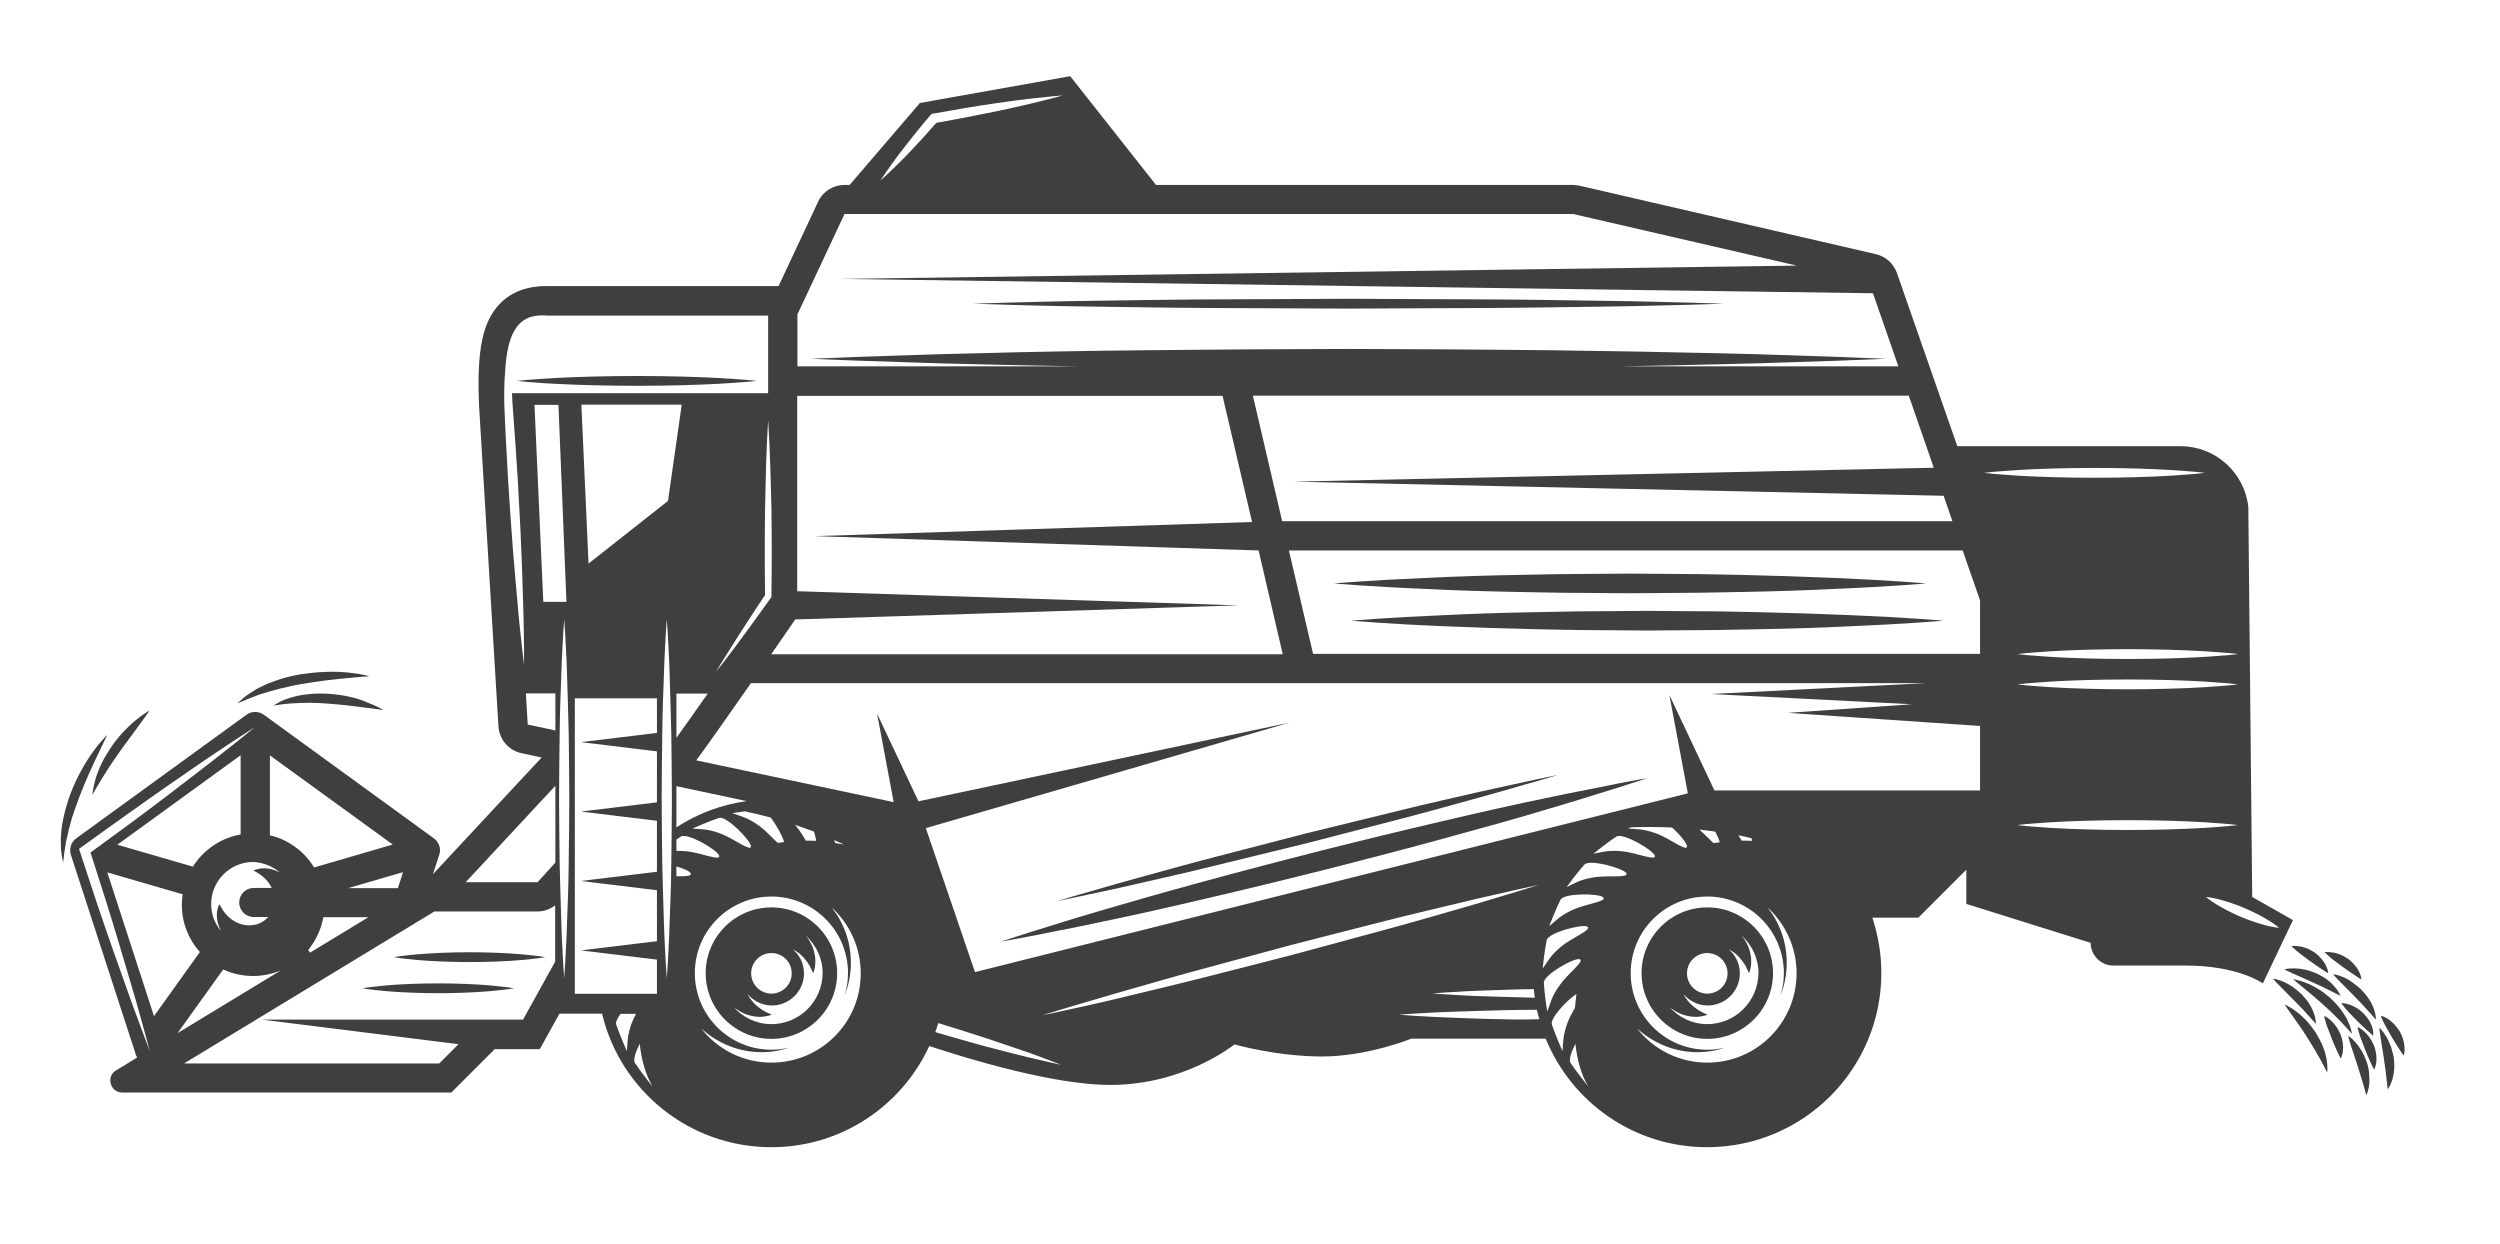
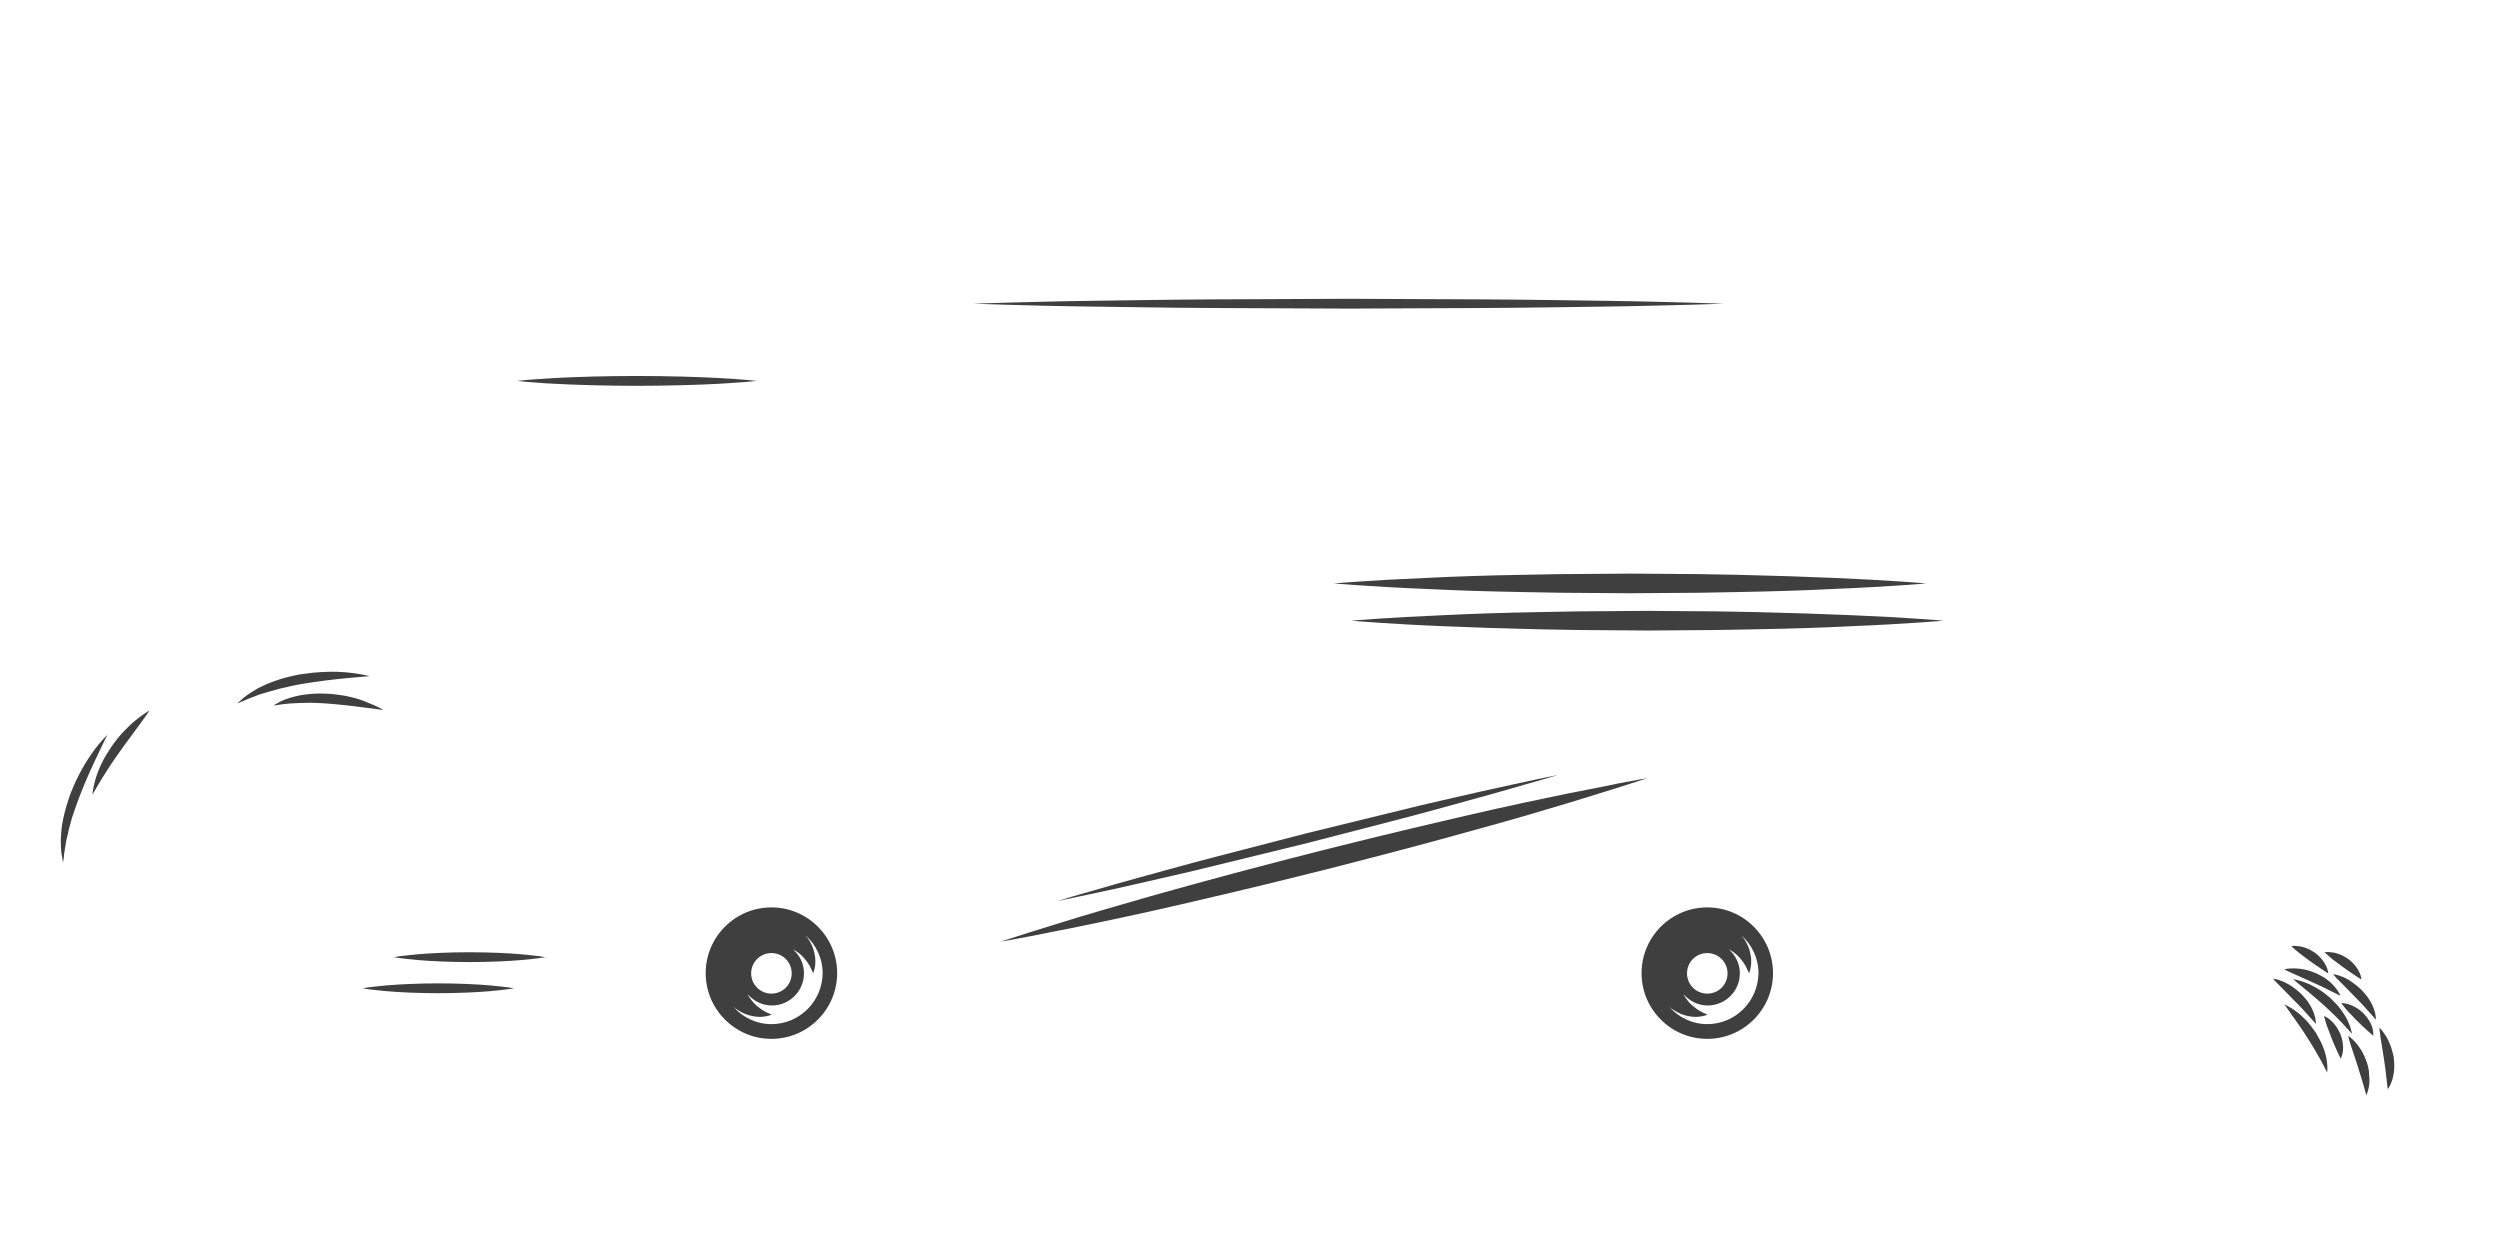
<svg xmlns="http://www.w3.org/2000/svg" version="1.1" id="Layer_1" x="0px" y="0px" viewBox="0 0 1220.8 607.3" style="enable-background:new 0 0 1220.8 607.3;" xml:space="preserve">
  <style type="text/css"> .st0{fill:#3F3F3F;} </style>
  <g>
-     <path class="st0" d="M1099.8,438l-1.9-190.5c-1.9-16.8-16.1-29.6-33-29.6H955.8l-29.5-84.6c-1.6-4.6-5.5-8.1-10.3-9.2L771.4,90.7 c-1.1-0.2-2.1-0.4-3.2-0.4H564.5l-41.9-53.1l-73.4,13.1l-34.3,40h-2.5c-5.5,0-10.6,3.2-12.9,8.2l-19.3,41.2H267.2 c-3.6,0-14.8,0-23.1,8.6c-8.4,8.7-11.3,22.5-10.2,49c0,0.1,0,0.2,0,0.3l9.5,157.1c0.4,6.4,5,11.8,11.3,13.1l9.8,2.1l-53.1,57 l3.1-9.5c1-2.9-0.1-6.2-2.6-8L128.8,349c-2.5-1.8-5.9-1.8-8.4,0l-83.2,60.4c-2.5,1.8-3.5,5-2.6,8l31.8,97.8 c0.1,0.4,0.4,0.8,0.6,1.2l-10,6.1c-5.4,2.8-3.4,11,2.7,11h160.7l21.2-21.2h22l9.6-17.3h20.8c8.9,37.4,42.5,65.2,82.7,65.2 c34.2,0,63.6-20.2,77.1-49.4c19.3,6.4,61,19,88.3,19c36.5,0,60.7-19.8,60.7-19.8s20.6,5.9,42.8,5.9c22.2,0,43.6-8.7,43.6-8.7h65.6 c12.7,31.1,43.1,53,78.8,53c47,0,85.1-38.1,85.1-85.1c0-9.4-1.6-18.5-4.4-27h22.5l23.4-23.4v16.7l60.7,19c0,6.1,5,11.1,11.1,11.1 h35.3c25.8,0,37.7,8.7,37.7,8.7l14.7-30.9L1099.8,438z M1092.9,319.4c0,0-1.7,0.2-4.6,0.5c-2.9,0.2-7.2,0.6-12.2,0.9 c-10.1,0.6-23.6,1-37.1,1c-13.5,0-27-0.4-37.1-1c-5.1-0.3-9.3-0.7-12.2-0.9c-3-0.3-4.6-0.5-4.6-0.5s1.7-0.2,4.6-0.5 c3-0.2,7.2-0.6,12.2-0.9c10.1-0.6,23.6-1,37.1-1c13.5,0,27,0.4,37.1,1c5.1,0.3,9.3,0.7,12.2,0.9 C1091.2,319.1,1092.9,319.4,1092.9,319.4z M1092.9,334.2c0,0-1.7,0.2-4.6,0.5c-2.9,0.2-7.2,0.6-12.2,0.9c-10.1,0.6-23.6,1-37.1,1 c-13.5,0-27-0.4-37.1-1c-5.1-0.3-9.3-0.7-12.2-0.9c-3-0.3-4.6-0.5-4.6-0.5s1.7-0.2,4.6-0.5c3-0.2,7.2-0.6,12.2-0.9 c10.1-0.6,23.6-1,37.1-1c13.5,0,27,0.4,37.1,1c5.1,0.3,9.3,0.7,12.2,0.9C1091.2,334,1092.9,334.2,1092.9,334.2z M944.3,228.4 l-312.6,6.8l317.4,6.9l4.3,12.4H626.1l-14.3-61.3h320.3L944.3,228.4z M441.7,71.8c4.1-5.3,8.3-10.5,12.6-15.5l0.5-0.6l0.8-0.2 c10.5-1.9,21-3.7,31.5-5.2c5.3-0.8,10.6-1.5,15.9-2.1c5.3-0.5,10.6-1.2,15.9-1.6c-5.1,1.5-10.3,2.7-15.5,4 c-5.2,1.2-10.4,2.4-15.6,3.5c-10.2,2.1-20.4,4.1-30.6,5.9c-4.2,4.8-8.5,9.6-12.9,14.2c-4.6,4.8-9.4,9.5-14.4,14 C433.7,82.5,437.6,77,441.7,71.8z M389.4,153.5l23-49h355.8l109.2,25.2l-467,6.5l504.2,7l12.4,35.7H790.2c17.4-0.3,33.9-0.6,48.7-1 c24.6-0.5,45.1-1.4,59.5-1.8c14.4-0.6,22.6-0.9,22.6-0.9s-8.2-0.3-22.6-0.9c-14.4-0.4-34.9-1.3-59.5-1.8 c-24.6-0.6-53.3-1.1-84.1-1.5c-15.4-0.1-31.3-0.3-47.4-0.4c-16.1-0.1-32.5-0.1-49-0.2c-16.4,0.1-32.8,0.1-49,0.2 c-16.1,0.1-32,0.3-47.4,0.4c-30.8,0.3-59.5,0.8-84.1,1.5c-24.6,0.5-45.1,1.4-59.5,1.8c-14.4,0.6-22.6,0.9-22.6,0.9 s8.2,0.3,22.6,0.9c14.4,0.4,34.9,1.3,59.5,1.8c15.1,0.4,31.9,0.7,49.6,1H389.4V153.5z M388.1,302.8c0.1-0.1,0.1-0.2,0.1-0.3 l216.5-6.9l-215.4-6.9v-95.4h207.7l14.4,61.6l-213.6,6.9l216.8,7l11.8,50.7H376.6C380.2,314.2,384,308.8,388.1,302.8z M376.7,248.1 c0.2,14.3,0.2,28.7,0,43l0,0.5l-0.3,0.4c-4.3,6.1-8.8,12.1-13.2,18.2c-2.2,3-4.4,6-6.7,9c-2.3,3-4.5,6-6.9,8.9 c1.9-3.2,3.9-6.4,5.9-9.6c2-3.2,4-6.4,6-9.5c4-6.1,7.9-12.3,12.1-18.4c-0.2-14.2-0.2-28.3,0-42.5c0.1-7.2,0.4-14.3,0.5-21.5 c0.2-7.2,0.6-14.3,1-21.5c0.4,7.2,0.8,14.3,1,21.5C376.3,233.8,376.6,240.9,376.7,248.1z M255,317c-0.5-5-1.4-12-2.1-20.5 c-0.7-8.5-1.7-18.4-2.5-29c-0.8-10.6-1.6-22-2.3-33.3c-0.6-11.4-1.3-22.7-1.7-33.4c-0.3-5.4-0.2-10.6,0-15.5 c0.3-4.9,0.6-9.6,1.4-13.9c0.8-4.3,2.1-8.2,4.2-11.2c2-3.1,5-4.8,7.4-5.5c2.5-0.7,4.5-0.7,5.8-0.7c1.3,0,2,0.1,2,0.1 c11.1,0,78.2,0,107.9,0V192H250c0.1,2.8,0.3,5.6,0.5,8.4c0.8,10.6,1.6,22,2.3,33.3c0.6,11.4,1.3,22.7,1.7,33.4 c0.5,10.6,0.7,20.6,1,29.1c0.3,8.5,0.3,15.6,0.4,20.6c0,5,0,7.8,0,7.8S255.6,321.9,255,317z M330.3,410c0.8-0.5,1.5-1,2.2-1.5 c3.2-2,18,6.6,18.7,9.4c0.7,2.7-8.7-1.4-15.8-2.2c-2-0.2-3.6-0.2-5.1-0.2V410z M326.2,244.6l-38.8,30.6l-3.5-77.6h49L326.2,244.6z M338.1,404.6c0,0,8.2-3.6,13-5.2c3.6-1.2,15.6,11.1,15.6,13.9c0,2.8-8-3.6-14.7-6.2C345.5,404.6,342.1,405,338.1,404.6z M357.6,397.1c0,0,2.8-0.5,6.2-0.9c3.3,0.7,7.5,1.7,12.5,3c2.9,3.7,5.8,9.1,6.6,12c-1,0.1-2.1,0.3-3.1,0.4 c-2.5-2.2-5.9-6.1-9.3-8.5C364.8,399,361.4,398.5,357.6,397.1z M330.3,404v-20.1l34.3,7.3C352.1,392.9,340.5,397.4,330.3,404z M330.3,338.7h15.3c-5.9,8.4-11.2,15.9-15.3,21.6V338.7z M276.6,293.9h-11.3l-4.3-96.2h11.7L276.6,293.9z M212.5,436.3L212.5,436.3 L212.5,436.3z M170,433.7l26.8-7.8l-2.5,7.8H170z M179.9,447.9l-28.5,17.3l-0.9-1.3c3.7-4.5,6.3-10,7.4-16H179.9z M131.7,368.8 l60.1,43.6l-38.4,11.2c-4.8-7.8-12.5-13.6-21.6-15.7V368.8z M136.8,426.1c-3.8-2-7.3-2.3-9.5-2c-2.5,0.4-3.6,1.1-3.6,1 c0,0,0.3,0.2,0.9,0.5c0.6,0.2,1.4,0.8,2.2,1.3c1.8,1.2,3.9,3.1,5.3,5.6c0.2,0.4,0.4,0.8,0.6,1.1h-8.8c-3.9,0-7.1,3.2-7.1,7.1 c0,3.9,3.2,7.1,7.1,7.1h7c-0.1,0.2-0.3,0.4-0.4,0.5c-1,1-2.2,1.8-3.4,2.4c-1.3,0.6-2.5,1-4.3,1.1c-2.5,0.3-5.8-0.4-8.2-1.9 c-2.6-1.4-4.5-3.5-5.7-5.3c-0.5-0.9-1-1.6-1.3-2.2c-0.3-0.6-0.5-0.9-0.5-0.9s-0.1,0.3-0.4,0.9c-0.2,0.6-0.5,1.5-0.7,2.7 c-0.3,2.2-0.1,5.7,1.9,9.5c-3-3.6-4.8-8.1-4.8-13.1c0-11.3,9.2-20.6,20.6-20.6C128.7,421.2,133.2,423.1,136.8,426.1z M94.2,423.2 l-36.9-10.7l60.2-43.7v38.7C107.7,409.2,99.3,415.1,94.2,423.2z M64.1,489l-8.6-24.2c-5.7-16.2-11.1-32.4-16.4-48.7l-0.5-1.6l1.4-1 c13.9-10,27.8-20,41.9-29.8c14.1-9.8,28.2-19.5,42.7-28.7c-13.3,10.9-26.9,21.3-40.5,31.7c-13.2,10.1-26.5,19.9-39.9,29.6 c5.1,15.8,10.1,31.5,14.8,47.4l7.3,24.7c2.3,8.3,4.7,16.5,6.8,24.8C70,505.1,67.1,497,64.1,489z M52.4,426l36.8,10.7 c-0.3,1.7-0.4,3.4-0.4,5.1c0,8.9,3.3,16.9,8.8,23.1l-22.4,31.3L52.4,426z M109,473.4c4.4,2.1,9.4,3.2,14.6,3.2 c4.8,0,9.3-1,13.5-2.7l-50.4,30.6L109,473.4z M271.2,469.4l-15.8,28.5H128l95.9,12l-9.4,9.4H89.9l122.2-74.2h50.3 c3.2,0,6.2-1.1,8.7-3V469.4z M271.2,421.2l-8.7,9.6h-35.1l43.8-47.1V421.2z M271.2,356.7l-13.5-2.9l-0.9-15.2h14.4V356.7z M277.7,422.2c-0.1,10.3-0.5,19.9-0.8,28.1c-0.2,8.2-0.7,15.1-0.9,19.9c-0.3,4.8-0.5,7.5-0.5,7.5s-0.2-2.7-0.5-7.5 c-0.2-4.8-0.7-11.7-0.9-19.9c-0.2-8.2-0.6-17.8-0.8-28.1c-0.2-10.3-0.2-21.2-0.3-32.2c0.1-11,0.1-21.9,0.3-32.2 c0.1-10.3,0.5-19.9,0.8-28.1c0.2-8.2,0.7-15.1,0.9-19.9c0.3-4.8,0.5-7.5,0.5-7.5s0.2,2.7,0.5,7.5c0.2,4.8,0.7,11.7,0.9,19.9 c0.2,8.2,0.6,17.8,0.8,28.1c0.2,10.3,0.2,21.2,0.3,32.2C277.9,401,277.9,412,277.7,422.2z M306.1,513.3c0,0-3.6-8.2-5.2-13 c-0.4-1.1,0.6-3.1,2.1-5.2h7.6c-0.8,1.4-1.5,2.9-2,4.2C306.1,505.9,306.5,509.3,306.1,513.3z M310,519c-0.9-1.5,0.4-5.4,2.4-9.3 c0.8,7.8,2.8,14.8,6,20.4c0,0.1,0,0.1,0,0.2C318.4,530.2,312.8,523.3,310,519z M320.8,357.9l-37.1,4.5l37.1,4.5v24.9l-37.1,4.5 l37.1,4.5v24.9l-37.1,4.5l37.1,4.5v24.9l-37.1,4.5l37.1,4.5v16.7h-40.1V373.5l0.1-0.1l-0.1-0.1v-32.3h40.1V357.9z M327.8,422.2 c-0.1,10.3-0.5,19.9-0.8,28.1c-0.2,8.2-0.7,15.1-0.9,19.9c-0.3,4.8-0.5,7.5-0.5,7.5s-0.2-2.7-0.5-7.5c-0.2-4.8-0.7-11.7-0.9-19.9 c-0.2-8.2-0.6-17.8-0.8-28.1c-0.2-10.3-0.2-21.2-0.3-32.2c0.1-11,0.1-21.9,0.3-32.2c0.1-10.3,0.5-19.9,0.8-28.1 c0.2-8.2,0.7-15.1,0.9-19.9c0.3-4.8,0.5-7.5,0.5-7.5s0.2,2.7,0.5,7.5c0.2,4.8,0.7,11.7,0.9,19.9c0.2,8.2,0.6,17.8,0.8,28.1 c0.2,10.3,0.2,21.2,0.3,32.2C328,401,328,412,327.8,422.2z M330.3,427.9v-4.8c3.5,1,6.4,2.3,6.9,3.3 C338.1,427.9,334.7,427.9,330.3,427.9z M376.7,518.9c-13.9,0-26.3-6.5-34.3-16.7c7.8,7.1,18.1,11.6,29.5,11.6 c4.8,0,9.5-0.8,13.8-2.3c-2.9,0.7-5.9,1.1-9,1.1c-20.7,0-37.4-16.8-37.4-37.4c0-20.7,16.8-37.4,37.4-37.4 c20.7,0,37.4,16.8,37.4,37.4c0,3.9-0.6,7.6-1.7,11.1c2-5,3.1-10.5,3.1-16.2c0-10.2-3.5-19.6-9.4-27c8.7,8,14.2,19.4,14.2,32.1 C420.4,499.4,400.8,518.9,376.7,518.9z M388.2,402.8c3,1,6.1,2.1,9.3,3.3c0.5,1.5,0.8,3.1,1.1,4.5c-1.7-0.1-3.4-0.1-5.1-0.1 c-1.3-2.2-2.7-4.6-4.3-6.5C388.9,403.6,388.6,403.2,388.2,402.8z M407.3,410.2c1.6,0.7,3.3,1.5,4.9,2.2c-1.5-0.3-2.9-0.5-4.3-0.7 C407.7,411.1,407.5,410.6,407.3,410.2z M512.5,518.7c-3.7-0.9-9-2-15.2-3.6c-6.2-1.6-13.6-3.4-21.4-5.6c-6.2-1.7-12.7-3.6-19.2-5.5 c0.5-1.5,1.1-2.9,1.5-4.4c6.5,2,13,4,19.1,6c7.7,2.4,14.7,5,20.9,7c6.1,2,11.1,4,14.6,5.3c3.5,1.4,5.5,2.1,5.5,2.1 S516.2,519.5,512.5,518.7z M631,466.3c-15.2,3.9-30.3,7.8-44.6,11.4c-14.2,3.6-27.6,6.7-39,9.5c-11.4,2.8-21,4.8-27.7,6.3 c-6.7,1.5-10.6,2.2-10.6,2.2s3.8-1.1,10.3-3.1c6.6-1.9,15.9-4.8,27.2-8c11.3-3.2,24.5-7.1,38.6-10.9c14.2-3.8,29.3-7.9,44.4-12 c15.2-3.9,30.3-7.8,44.6-11.4c14.2-3.7,27.6-6.7,39-9.5c11.4-2.8,21-4.8,27.7-6.4c6.7-1.5,10.5-2.3,10.5-2.3s-3.7,1.2-10.3,3.2 c-6.6,1.9-15.9,4.9-27.2,8.1c-11.3,3.2-24.4,7.1-38.6,10.9C661.2,458.1,646.1,462.2,631,466.3z M749.5,487.2 c-9.2-0.2-17.7-0.5-25-0.7c-7.5-0.2-13.8-0.7-18.1-0.9c-4.4-0.3-6.9-0.5-6.9-0.5s2.5-0.2,6.9-0.5c4.4-0.2,10.7-0.7,18.2-0.9 c7.2-0.2,15.5-0.6,24.4-0.7C749.1,484.5,749.3,485.8,749.5,487.2z M733.8,497.7c-9.4-0.1-18.1-0.5-25.7-0.8 c-7.5-0.2-13.8-0.7-18.1-0.9c-4.4-0.3-6.9-0.5-6.9-0.5s2.5-0.2,6.9-0.5c4.4-0.2,10.7-0.7,18.2-0.9c7.5-0.2,16.3-0.6,25.7-0.8 c5.4-0.1,10.9-0.2,16.6-0.2c0.3,1.6,0.8,3.1,1.2,4.6C745.6,497.9,739.6,497.9,733.8,497.7z M753.9,479.9 c-0.2-3.8,14.7-12.3,17.5-11.5c2.7,0.8-5.6,6.8-9.7,12.6c-4.2,5.7-4.6,9.1-6.1,12.9C755.5,493.8,754.1,485,753.9,479.9z M763,513.3 c0,0-3.6-8.2-5.2-13c-1-3.1,7.7-12.2,12-14.9c-0.3,2.3-0.5,4.5-0.7,6.7c-1.3,2.3-2.7,4.8-3.6,7.2C763,505.9,763.4,509.3,763,513.3z M766.9,519c-0.9-1.5,0.4-5.4,2.4-9.3c0.8,7.8,2.8,14.8,6,20.4c0,0.1,0,0.1,0,0.2C775.4,530.2,769.7,523.3,766.9,519z M762.5,462.1 c-5.5,4.5-6.8,7.6-9.2,10.9c0,0,0.9-8.9,2-13.9c0.8-3.7,17.4-8,19.8-6.6C777.6,454,768,457.7,762.5,462.1z M768.2,444.2 c-6.5,2.9-8.5,5.5-11.7,8.1c0,0,3.2-8.3,5.5-12.9c1.7-3.4,18.9-3.2,20.9-1.2C784.9,440.2,774.7,441.3,768.2,444.2z M778.4,428.4 c-7,1.1-9.7,3.1-13.4,4.8c0,0,5.2-7.2,8.7-11c2.5-2.8,19.1,1.8,20.5,4.2C795.6,428.9,785.4,427.3,778.4,428.4z M808.1,417.9 c0.7,2.7-8.7-1.4-15.8-2.2c-7.1-0.7-10.2,0.5-14.2,1.2c0,0,6.9-5.6,11.2-8.4C792.6,406.5,807.4,415.2,808.1,417.9z M795.1,404.6 c0,0,0.5-0.2,1.4-0.6c4.7-0.2,11.6-0.3,20,0.1c3.8,3.4,7.3,7.7,7.3,9.2c0,2.8-8-3.6-14.7-6.2C802.4,404.6,799.1,405,795.1,404.6z M833.7,518.9c-13.9,0-26.3-6.5-34.3-16.7c7.8,7.1,18.1,11.6,29.5,11.6c4.8,0,9.5-0.8,13.8-2.3c-2.9,0.7-5.9,1.1-9,1.1 c-20.7,0-37.4-16.8-37.4-37.4c0-20.7,16.8-37.4,37.4-37.4c20.7,0,37.4,16.8,37.4,37.4c0,3.9-0.6,7.6-1.7,11.1 c2-5,3.1-10.5,3.1-16.2c0-10.2-3.5-19.6-9.4-27c8.7,8,14.2,19.4,14.2,32.1C877.3,499.4,857.8,518.9,833.7,518.9z M829.8,405.1 c2.5,0.3,5.2,0.6,7.8,1c1,2,1.8,3.8,2.2,5.2c-1,0.1-2.1,0.3-3.1,0.4C834.9,410,832.4,407.4,829.8,405.1z M848.9,407.9 c2.1,0.4,4.2,0.9,6.4,1.4c0.1,0.5,0.2,0.9,0.3,1.3c-1.7-0.1-3.4-0.1-5.1-0.1C850,409.7,849.5,408.8,848.9,407.9z M886.9,417.5 c0,0,0.1,0,0.1,0c0,0,0,0,0,0C886.9,417.5,886.9,417.5,886.9,417.5z M966.9,386H837.2l-22-46.6l9,48l-348.1,87.3l-24-70.3 l177.5-51.5l-181.1,38.4l-20.2-42.8l8.1,43.2L340,371.3c5-6.8,13.1-18.2,26.7-37.7h573.7l-105,5.3l98.2,5l-60.5,4.2l93.8,6.4V386z M966.9,319.3H641.2l-11.8-50.5h329l8.5,24.4V319.3z M968.9,230.9c0,0,1.7-0.2,4.6-0.5c3-0.2,7.2-0.6,12.2-0.9 c10.1-0.6,23.6-1,37.1-1c13.5,0,27,0.4,37.1,1c5.1,0.3,9.3,0.7,12.2,0.9c3,0.3,4.6,0.5,4.6,0.5s-1.7,0.2-4.6,0.5 c-2.9,0.2-7.2,0.6-12.2,0.9c-10.1,0.6-23.6,1-37.1,1c-13.5,0-27-0.4-37.1-1c-5.1-0.3-9.3-0.7-12.2-0.9 C970.6,231.1,968.9,230.9,968.9,230.9z M1038.9,405.3c-13.5,0-27-0.4-37.1-1c-5.1-0.3-9.3-0.7-12.2-0.9c-3-0.3-4.6-0.5-4.6-0.5 s1.7-0.2,4.6-0.5c3-0.2,7.2-0.6,12.2-0.9c10.1-0.6,23.6-1,37.1-1c13.5,0,27,0.4,37.1,1c5.1,0.3,9.3,0.7,12.2,0.9 c3,0.3,4.6,0.5,4.6,0.5s-1.7,0.2-4.6,0.5c-2.9,0.2-7.2,0.6-12.2,0.9C1065.9,404.9,1052.4,405.3,1038.9,405.3z M1094.2,447.7 c-4.5-1.9-8.8-4.2-11.9-6.1c-3.1-1.9-5.1-3.6-5.1-3.6s2.6,0.2,6.1,1.1c3.6,0.9,8.2,2.4,12.7,4.3c4.5,1.9,8.8,4.2,11.9,6.1 c3.1,1.9,5.1,3.6,5.1,3.6s-2.6-0.2-6.1-1.1C1103.4,451.1,1098.7,449.6,1094.2,447.7z" />
    <path class="st0" d="M532.5,149.7c17.2,0.2,37.2,0.6,58.7,0.7c21.5,0.1,44.4,0.2,67.3,0.3c22.9-0.1,45.8-0.2,67.3-0.3 c21.5-0.1,41.5-0.5,58.7-0.7c17.2-0.2,31.5-0.7,41.5-0.9c10-0.3,15.8-0.5,15.8-0.5s-5.7-0.2-15.8-0.5c-10-0.2-24.3-0.7-41.5-0.9 c-17.2-0.2-37.2-0.6-58.7-0.7c-21.5-0.1-44.4-0.2-67.3-0.3c-22.9,0.1-45.8,0.2-67.3,0.3c-21.5,0.1-41.5,0.5-58.7,0.7 c-17.2,0.2-31.5,0.7-41.5,0.9c-10,0.3-15.8,0.5-15.8,0.5s5.7,0.2,15.8,0.5C501,149.1,515.3,149.5,532.5,149.7z" />
    <path class="st0" d="M833.7,443.1c-17.7,0-32.1,14.4-32.1,32.1c0,17.7,14.4,32.1,32.1,32.1s32.1-14.4,32.1-32.1 C865.8,457.5,851.4,443.1,833.7,443.1z M833.7,465.4c5.4,0,9.9,4.4,9.9,9.9c0,5.5-4.4,9.9-9.9,9.9c-5.5,0-9.9-4.4-9.9-9.9 C823.8,469.8,828.2,465.4,833.7,465.4z M833.7,500.1c-7.4,0-14-3.3-18.5-8.4c0.7,0.6,1.5,1.2,2.2,1.6c2.3,1.5,4.6,2.4,6.7,2.8 c2,0.5,3.9,0.5,5.3,0.4c3-0.3,4.3-1,4.4-1c0,0-0.4-0.2-1-0.5c-0.7-0.2-1.7-0.8-2.7-1.3c-2.2-1.3-5-3.4-7-6.5 c-0.4-0.5-0.7-1.1-1-1.7c2.9,3.3,7.1,5.5,11.8,5.5c8.6,0,15.7-7,15.7-15.7c0-4.7-2.1-8.9-5.4-11.7c0.6,0.3,1.1,0.6,1.6,0.9 c3.1,2,5.2,4.8,6.5,7c0.5,1.1,1.1,2.1,1.3,2.7c0.3,0.7,0.5,1,0.5,1s0.1-0.4,0.4-1.1c0.2-0.7,0.5-1.8,0.6-3.3 c0.1-1.4,0.1-3.3-0.4-5.3c-0.4-2.1-1.3-4.4-2.8-6.7c-0.5-0.7-1-1.4-1.6-2.1c5.1,4.6,8.4,11.1,8.4,18.5 C858.5,489,847.4,500.1,833.7,500.1z" />
    <path class="st0" d="M376.7,443.1c-17.7,0-32.1,14.4-32.1,32.1c0,17.7,14.4,32.1,32.1,32.1c17.7,0,32.1-14.4,32.1-32.1 C408.8,457.5,394.4,443.1,376.7,443.1z M376.7,465.4c5.5,0,9.9,4.4,9.9,9.9c0,5.5-4.4,9.9-9.9,9.9c-5.4,0-9.9-4.4-9.9-9.9 C366.8,469.8,371.3,465.4,376.7,465.4z M376.7,500.1c-7.4,0-14-3.3-18.5-8.4c0.7,0.6,1.5,1.2,2.2,1.6c2.3,1.5,4.6,2.4,6.7,2.8 c2,0.5,3.9,0.5,5.3,0.4c3-0.3,4.3-1,4.4-1c0,0-0.4-0.2-1-0.5c-0.7-0.2-1.7-0.8-2.7-1.3c-2.2-1.3-5-3.4-7-6.5 c-0.4-0.5-0.7-1.1-1-1.7c2.9,3.3,7.1,5.5,11.8,5.5c8.6,0,15.7-7,15.7-15.7c0-4.7-2.1-8.9-5.4-11.7c0.6,0.3,1.1,0.6,1.6,0.9 c3.1,2,5.2,4.8,6.5,7c0.5,1.1,1.1,2.1,1.3,2.7c0.3,0.7,0.5,1,0.5,1s0.1-0.4,0.4-1.1c0.2-0.7,0.5-1.8,0.6-3.3 c0.1-1.4,0.1-3.3-0.4-5.3c-0.4-2.1-1.3-4.4-2.8-6.7c-0.5-0.7-1-1.4-1.6-2.1c5.1,4.6,8.4,11.1,8.4,18.5 C401.6,489,390.4,500.1,376.7,500.1z" />
    <path class="st0" d="M742.9,289.1c8.5,0.1,17.2,0.4,26.1,0.4c8.9,0.1,17.9,0.1,27,0.2c9-0.1,18.1-0.1,27-0.2 c8.9,0,17.6-0.3,26.1-0.4c16.9-0.3,32.8-0.8,46.3-1.5c27.1-1.1,45.2-2.7,45.2-2.7s-18.1-1.6-45.2-2.7c-13.6-0.6-29.4-1.1-46.3-1.5 c-8.5-0.1-17.2-0.4-26.1-0.4c-8.9-0.1-17.9-0.1-27-0.2c-9,0.1-18.1,0.1-27,0.2c-8.9,0-17.6,0.3-26.1,0.4 c-16.9,0.3-32.8,0.8-46.3,1.5c-27.1,1.1-45.2,2.7-45.2,2.7s18.1,1.6,45.2,2.7C710.2,288.3,726,288.8,742.9,289.1z" />
    <path class="st0" d="M857.6,298.9c-8.5-0.1-17.2-0.4-26.1-0.4c-8.9-0.1-17.9-0.1-27-0.2c-9,0.1-18.1,0.1-27,0.2 c-8.9,0-17.6,0.3-26.1,0.4c-16.9,0.3-32.8,0.8-46.3,1.5c-27.1,1.1-45.2,2.7-45.2,2.7s18.1,1.6,45.2,2.7c13.6,0.6,29.4,1.1,46.3,1.5 c8.5,0.1,17.2,0.4,26.1,0.4c8.9,0.1,17.9,0.1,27,0.2c9-0.1,18.1-0.1,27-0.2c8.9,0,17.6-0.3,26.1-0.4c16.9-0.3,32.8-0.8,46.3-1.5 c27.1-1.1,45.2-2.7,45.2-2.7s-18.1-1.6-45.2-2.7C890.3,299.8,874.5,299.3,857.6,298.9z" />
    <path class="st0" d="M754.5,389.8c-15,3.1-32.4,7-51,11.4c-9.3,2.2-18.9,4.4-28.6,6.8c-9.7,2.4-19.6,4.8-29.5,7.3 c-9.9,2.5-19.7,5.1-29.4,7.6c-9.7,2.5-19.2,5.1-28.4,7.6c-18.4,5-35.6,9.9-50.2,14.2c-14.7,4.3-26.8,8.2-35.3,10.8 c-8.5,2.7-13.4,4.3-13.4,4.3s5-0.8,13.8-2.5c8.7-1.8,21.3-4.1,36.2-7.3c15-3.1,32.4-7,51-11.4c9.3-2.2,18.9-4.4,28.6-6.8 c9.7-2.4,19.6-4.8,29.5-7.3c9.9-2.5,19.7-5.1,29.4-7.6c9.7-2.5,19.2-5.1,28.4-7.6c18.4-5,35.6-9.8,50.2-14.2 c14.7-4.3,26.8-8.2,35.3-10.8c8.5-2.7,13.3-4.3,13.3-4.3s-5,0.8-13.8,2.5C782,384.4,769.4,386.6,754.5,389.8z" />
    <path class="st0" d="M554.8,431.7c11.5-2.7,25-5.6,39.3-9.2c14.3-3.5,29.7-7.3,45-11c15.3-4,30.5-7.9,44.8-11.6 c14.3-3.7,27.6-7.5,39-10.6c11.4-3.1,20.8-6,27.5-7.8c6.6-2,10.4-3.1,10.4-3.1s-3.9,0.8-10.6,2.2c-6.7,1.5-16.4,3.5-27.9,6.1 c-11.5,2.7-25,5.6-39.3,9.2c-14.3,3.5-29.7,7.3-45,11c-15.3,4-30.5,7.9-44.8,11.6c-14.3,3.7-27.6,7.5-39,10.6 c-11.4,3.1-20.8,6-27.5,7.8c-6.6,2-10.4,3.1-10.4,3.1s3.9-0.8,10.6-2.2C533.6,436.3,543.3,434.4,554.8,431.7z" />
    <path class="st0" d="M212.5,436.3L212.5,436.3L212.5,436.3z" />
    <path class="st0" d="M270.8,187.4c11,0.6,25.6,1,40.2,1c14.6,0,29.3-0.4,40.2-1c5.5-0.3,10.1-0.7,13.3-0.9c3.2-0.3,5-0.5,5-0.5 s-1.8-0.2-5-0.5c-3.2-0.2-7.8-0.6-13.3-0.9c-11-0.6-25.6-1-40.2-1c-14.6,0-29.3,0.4-40.2,1c-5.5,0.3-10.1,0.7-13.3,0.9 c-3.2,0.3-5,0.5-5,0.5s1.8,0.2,5,0.5C260.8,186.7,265.4,187.2,270.8,187.4z" />
    <path class="st0" d="M229.3,465c-9.2,0-18.5,0.4-25.4,1c-3.5,0.3-6.4,0.7-8.4,0.9c-2,0.3-3.2,0.5-3.2,0.5s1.2,0.2,3.2,0.5 c2,0.2,4.9,0.6,8.4,0.9c6.9,0.6,16.2,1,25.4,1c9.2,0,18.5-0.4,25.4-1c3.5-0.3,6.4-0.7,8.4-0.9c2-0.3,3.2-0.5,3.2-0.5 s-1.2-0.2-3.2-0.5c-2-0.2-4.9-0.6-8.4-0.9C247.8,465.4,238.5,465,229.3,465z" />
    <path class="st0" d="M239.4,481.2c-6.9-0.6-16.2-1-25.4-1c-9.2,0-18.5,0.4-25.4,1c-3.5,0.3-6.4,0.7-8.4,0.9c-2,0.3-3.2,0.5-3.2,0.5 s1.2,0.2,3.2,0.5c2,0.2,4.9,0.6,8.4,0.9c6.9,0.6,16.2,1,25.4,1c9.2,0,18.5-0.4,25.4-1c3.5-0.3,6.4-0.7,8.4-0.9 c2-0.3,3.2-0.5,3.2-0.5s-1.2-0.2-3.2-0.5C245.8,481.9,242.9,481.5,239.4,481.2z" />
    <path class="st0" d="M125.5,339.6c1.4-0.6,3.1-1,4.7-1.5c1.7-0.6,3.5-0.9,5.3-1.5c1.8-0.6,3.8-0.8,5.8-1.4c2-0.5,4-0.8,6-1.2 c8.1-1.4,16.4-2.3,22.6-2.9c6.3-0.6,10.5-0.9,10.5-0.9s-4.1-1.2-10.5-1.8c-3.2-0.3-6.9-0.5-10.9-0.3c-4,0.1-8.3,0.6-12.5,1.2 c-4.2,0.8-8.4,1.8-12.2,3.2c-1.9,0.7-3.7,1.3-5.4,2.2c-1.7,0.8-3.3,1.5-4.6,2.4c-2.8,1.7-5,3.2-6.3,4.5c-1.4,1.2-2.2,1.9-2.2,1.9 s1-0.4,2.7-1.1C120.2,341.6,122.7,340.7,125.5,339.6z" />
    <path class="st0" d="M170.9,340.3c-3.2-0.8-6.7-1.2-10.2-1.5c-3.5-0.2-7-0.2-10.3,0.2c-3.3,0.3-6.3,1-8.9,1.8 c-2.6,0.8-4.6,1.7-5.9,2.5c-1.3,0.8-2.1,1.2-2.1,1.2s0.9-0.1,2.4-0.3c1.5-0.3,3.7-0.5,6.1-0.7c1.2-0.1,2.6-0.1,4-0.2 c1.4-0.1,3,0,4.5-0.1c1.6-0.1,3.2,0.1,4.8,0.1c1.6,0,3.3,0.2,5,0.3c6.7,0.5,13.3,1.3,18.4,2c5.1,0.6,8.5,1.1,8.5,1.1 s-3-1.9-7.9-3.7C177,341.9,174.1,341,170.9,340.3z" />
    <path class="st0" d="M36.6,395.1c0.6-1.9,1.4-3.8,2.1-5.8c2.9-7.7,6.4-15.2,9.1-20.9c2.7-5.7,4.6-9.5,4.6-9.5s-3.2,2.9-6.9,8.1 c-1.9,2.6-3.9,5.7-5.8,9.2c-2,3.5-3.7,7.4-5.3,11.4c-1.4,4-2.7,8.2-3.5,12.1c-0.4,2-0.8,3.9-0.9,5.8c-0.1,1.9-0.4,3.6-0.3,5.2 c0,3.3,0.2,5.9,0.6,7.7c0.3,1.8,0.5,2.9,0.5,2.9s0.1-1.1,0.4-2.9c0.1-1.9,0.6-4.5,1.1-7.5c0.2-1.5,0.8-3.1,1.1-4.9 c0.3-1.7,1-3.5,1.4-5.4C35.2,398.9,36,397.1,36.6,395.1z" />
    <path class="st0" d="M46.7,380.2c-0.7,2.3-1.1,4.3-1.3,5.7c-0.2,1.4-0.3,2.2-0.3,2.2s0.4-0.7,1.1-1.9c0.7-1.2,1.7-2.9,2.9-4.9 c0.5-1,1.3-2,2-3.2c0.7-1.1,1.5-2.3,2.2-3.5c1.6-2.4,3.3-4.9,5.1-7.4c1.7-2.5,3.6-5,5.3-7.3c1.7-2.3,3.3-4.5,4.7-6.4 c2.8-3.8,4.6-6.5,4.6-6.5s-2.9,1.5-6.6,4.6c-1.9,1.5-3.9,3.4-6,5.6c-2.1,2.2-4.1,4.7-5.9,7.3c-1.8,2.7-3.5,5.4-4.8,8.1 C48.4,375.3,47.4,377.9,46.7,380.2z" />
    <path class="st0" d="M1146.5,498.6c-0.8-1.8-2-3.7-3.5-5.7c-1.4-2-3.3-3.8-5.1-5.6c-2-1.7-4-3.3-6.1-4.5c-2.1-1.2-4.1-2.3-5.9-2.9 c-1.8-0.8-3.3-1.1-4.4-1.4c-1.1-0.3-1.7-0.4-1.7-0.4s0.5,0.5,1.3,1.2c0.9,0.7,2.1,1.7,3.5,2.9c1.4,1.1,3.1,2.5,4.8,4 c1.7,1.5,3.6,3,5.4,4.7c3.6,3.2,7,6.6,9.5,9.3c2.5,2.7,4.2,4.6,4.2,4.6S1148.2,502.2,1146.5,498.6z" />
    <path class="st0" d="M1134.3,511c-0.9-2.3-2.2-4.5-3.5-6.8c-1.5-2.1-3-4.2-4.7-6c-1.7-1.7-3.4-3.3-5-4.4c-1.5-1.2-2.9-1.9-3.9-2.5 c-1-0.5-1.6-0.8-1.6-0.8s0.3,0.6,1,1.5c0.6,0.9,1.5,2.2,2.6,3.7c1.1,1.5,2.3,3.3,3.6,5.1c1.3,1.9,2.7,3.9,3.9,5.9 c2.6,4,5,8.2,6.8,11.4c1.7,3.2,2.9,5.6,2.9,5.6s0.4-2.6-0.3-6.5C1135.8,515.4,1135.2,513.2,1134.3,511z" />
    <path class="st0" d="M1136.4,478.4c-1.5-1.2-3.3-2.1-5.1-3c-1.9-0.8-3.8-1.5-5.6-1.9c-1.9-0.4-3.6-0.6-5.2-0.6c-3-0.1-5,0.4-5,0.4 s0.4,0.3,1.2,0.7c0.8,0.4,2,0.9,3.2,1.5c2.6,1.1,6,2.7,9.4,4.2c3.4,1.5,6.7,3.1,9.2,4.4c2.6,1.3,4.4,2.2,4.4,2.2s-0.7-2-2.7-4.3 C1139.2,480.8,1137.9,479.5,1136.4,478.4z" />
    <path class="st0" d="M1155.8,518.8c-0.7-1.9-1.5-3.8-2.4-5.4c-1-1.6-2-3.1-3-4.2c-2-2.3-3.7-3.4-3.7-3.4s0.1,0.5,0.3,1.4 c0.2,0.9,0.6,2.1,1,3.4c0.9,2.7,2.1,6.2,3.2,9.7c1.1,3.5,2.2,7,3,9.8c0.8,2.8,1.3,4.7,1.3,4.7s1-1.9,1.4-4.9c0.2-1.5,0.2-3.3,0-5.2 C1156.9,522.8,1156.4,520.8,1155.8,518.8z" />
-     <path class="st0" d="M1127.6,496.3c2,2.2,3.3,3.7,3.3,3.7s0.1-2.1-0.9-5c-0.5-1.4-1.2-3.1-2.3-4.7c-1-1.7-2.3-3.2-3.7-4.7 c-1.5-1.4-3-2.7-4.6-3.8c-1.6-1-3.1-1.9-4.6-2.5c-2.8-1.2-4.8-1.4-4.8-1.4s0.3,0.4,0.9,1.1c0.6,0.7,1.5,1.6,2.5,2.6 c2,2,4.6,4.7,7.2,7.3C1123.2,491.4,1125.7,494.1,1127.6,496.3z" />
+     <path class="st0" d="M1127.6,496.3c2,2.2,3.3,3.7,3.3,3.7s0.1-2.1-0.9-5c-0.5-1.4-1.2-3.1-2.3-4.7c-1-1.7-2.3-3.2-3.7-4.7 c-1.5-1.4-3-2.7-4.6-3.8c-1.6-1-3.1-1.9-4.6-2.5c-2.8-1.2-4.8-1.4-4.8-1.4s0.3,0.4,0.9,1.1c2,2,4.6,4.7,7.2,7.3C1123.2,491.4,1125.7,494.1,1127.6,496.3z" />
    <path class="st0" d="M1144.1,477.1c-2.8-1.2-4.8-1.4-4.8-1.4s0.3,0.4,0.9,1.1c0.6,0.7,1.5,1.6,2.5,2.6c2,2,4.6,4.7,7.2,7.3 c2.6,2.6,5.1,5.3,7,7.5c2,2.2,3.3,3.7,3.3,3.7s0.1-2.1-0.9-5c-0.5-1.4-1.2-3.1-2.3-4.7c-1-1.6-2.3-3.2-3.7-4.7 c-1.5-1.4-3-2.7-4.6-3.8C1147.1,478.5,1145.6,477.7,1144.1,477.1z" />
    <path class="st0" d="M1167.3,510.5c-0.7-1.8-1.4-3.4-2.3-4.7c-1.6-2.6-3.1-4-3.1-4s0,0.5,0.1,1.4c0.1,0.9,0.3,2.1,0.5,3.6 c0.4,2.8,1,6.5,1.6,10.1c0.6,3.6,1,7.3,1.3,10.1c0.3,2.9,0.6,4.9,0.6,4.9s1.3-1.7,2.2-4.6c0.4-1.5,0.8-3.2,0.9-5.1 c0.2-1.9,0-3.9-0.2-6C1168.4,514.2,1168,512.3,1167.3,510.5z" />
    <path class="st0" d="M1121.7,464.5c0.8,0.7,1.7,1.4,2.8,2.2c1,0.8,2.1,1.5,3.2,2.4c2.2,1.5,4.3,3.1,6.1,4.2c1.7,1.2,3.1,2,3.1,2 s0-1.7-1.1-3.8c-1-2.1-3-4.5-5.4-6.3c-1.3-0.8-2.6-1.6-3.9-2.1c-1.3-0.5-2.6-0.9-3.8-1c-2.2-0.4-3.8-0.1-3.8-0.1 S1120,463.1,1121.7,464.5z" />
    <path class="st0" d="M1150.6,492.1c-1.2-0.7-2.4-1.3-3.5-1.6c-2.2-0.7-3.8-0.7-3.8-0.7s0.9,1.4,2.3,3c0.7,0.8,1.5,1.7,2.4,2.6 c0.9,1,1.8,1.8,2.7,2.8c1.9,1.9,3.8,3.7,5.4,5.1c1.5,1.4,2.8,2.5,2.8,2.5s0.2-1.7-0.4-3.9c-0.6-2.2-2.2-4.9-4.4-7.1 C1153,493.8,1151.9,492.8,1150.6,492.1z" />
    <path class="st0" d="M1137.9,467.5c0.8,0.7,1.7,1.5,2.8,2.2c1,0.8,2.1,1.5,3.2,2.4c2.2,1.5,4.3,3.1,6.1,4.2c1.7,1.2,3.1,2,3.1,2 s0-1.7-1.1-3.8c-1-2.1-3-4.5-5.4-6.3c-1.3-0.8-2.6-1.6-3.9-2.1c-1.3-0.5-2.6-0.9-3.8-1c-2.2-0.4-3.8-0.1-3.8-0.1 S1136.3,466.1,1137.9,467.5z" />
-     <path class="st0" d="M1169.1,500.1c-1-1-2-1.9-3-2.5c-1.9-1.3-3.5-1.6-3.5-1.6s0.5,1.6,1.5,3.5c0.5,0.9,1,2,1.7,3.1 c0.6,1.1,1.3,2.3,1.9,3.4c1.4,2.3,2.7,4.5,3.9,6.3c1.1,1.8,2.1,3.1,2.1,3.1s0.7-1.5,0.5-3.9c-0.1-2.3-0.9-5.3-2.4-7.9 C1171,502.4,1170.1,501.2,1169.1,500.1z" />
    <path class="st0" d="M1140.7,501.1c-0.8-1.1-1.7-2.1-2.6-2.9c-1.7-1.5-3.2-2.1-3.2-2.1s0.3,1.6,1,3.7c0.3,1,0.7,2.2,1.2,3.3 c0.4,1.2,1,2.4,1.4,3.7c1,2.5,2,4.9,2.9,6.8c0.9,1.9,1.6,3.3,1.6,3.3s0.9-1.4,1.1-3.7c0.3-2.3-0.1-5.4-1.2-8.2 C1142.2,503.6,1141.5,502.2,1140.7,501.1z" />
-     <path class="st0" d="M1157,506.5c-0.8-1.1-1.7-2.1-2.6-2.9c-1.7-1.5-3.2-2.1-3.2-2.1s0.3,1.6,1,3.7c0.3,1,0.7,2.2,1.2,3.3 c0.4,1.2,1,2.4,1.4,3.7c1,2.5,2,4.9,2.9,6.8c0.9,1.9,1.6,3.3,1.6,3.3s0.9-1.4,1.1-3.7c0.3-2.3-0.1-5.4-1.2-8.2 C1158.5,508.9,1157.8,507.6,1157,506.5z" />
  </g>
</svg>